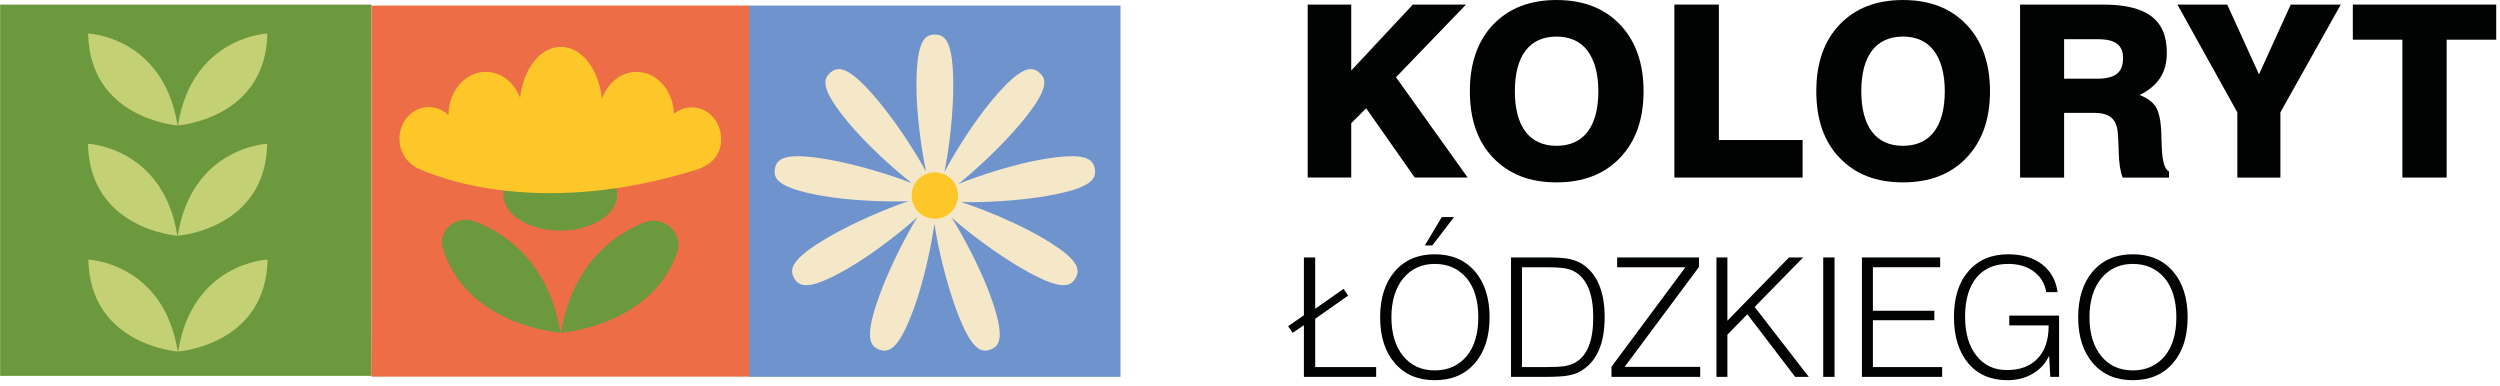
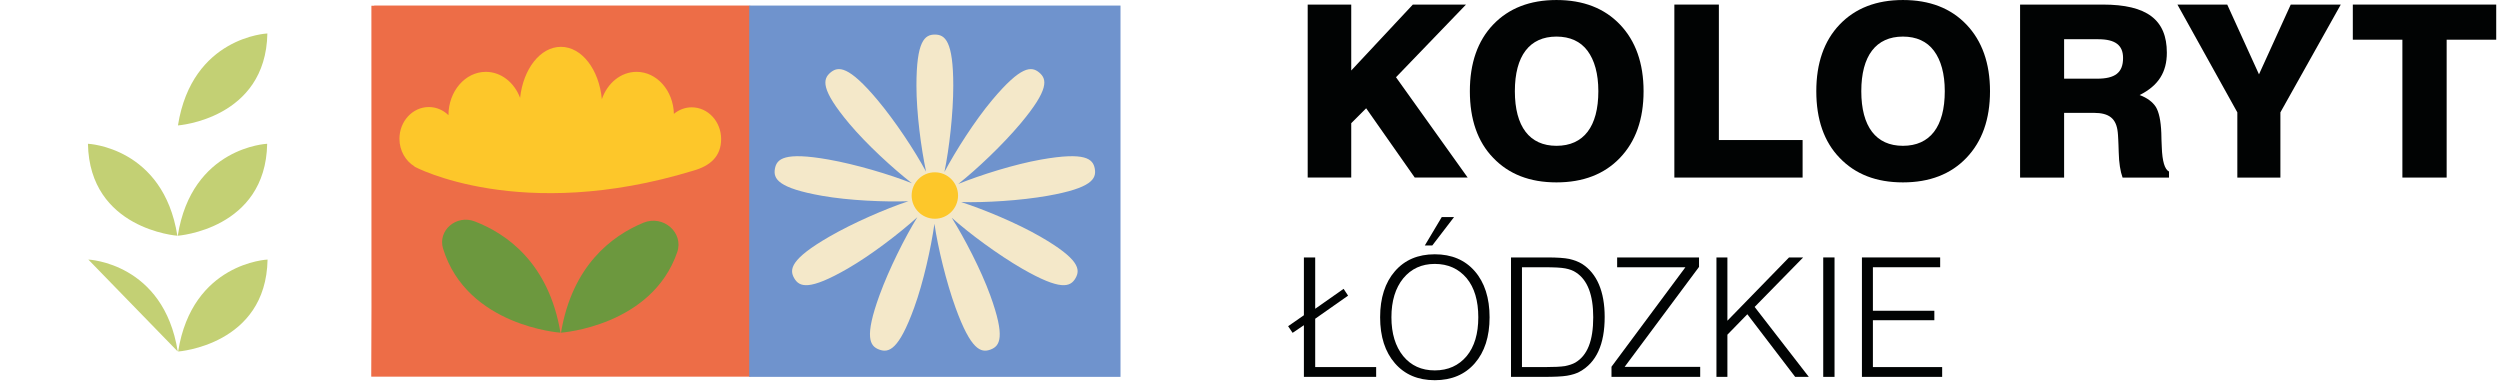
<svg xmlns="http://www.w3.org/2000/svg" width="100%" height="100%" viewBox="0 0 324 50" version="1.1" xml:space="preserve" style="fill-rule:evenodd;clip-rule:evenodd;stroke-linejoin:round;stroke-miterlimit:2;">
  <g transform="matrix(1,0,0,1,-107.073,-8.273)">
    <g transform="matrix(1.786,0,0,1.786,0,0)">
      <g transform="matrix(1,0,0,1,154.843,17.517)">
        <path d="M0,-12.553L3.16,-12.553L3.16,-7.769L7.63,-12.553L11.488,-12.553L6.408,-7.28L11.61,0L7.769,0L4.243,-5.028L3.16,-3.946L3.16,0L0,0L0,-12.553Z" style="fill:rgb(1,3,3);fill-rule:nonzero;" />
      </g>
    </g>
    <g transform="matrix(1.786,0,0,1.786,0,0)">
      <g transform="matrix(1,0,0,1,175.934,11.25)">
        <path d="M0,0C0,-1.274 -0.279,-2.252 -0.786,-2.933C-1.292,-3.614 -2.06,-3.963 -3.038,-3.963C-4.993,-3.963 -6.058,-2.567 -6.058,0C-6.058,2.566 -4.993,3.963 -3.038,3.963C-1.065,3.963 0,2.566 0,0M-7.63,4.836C-8.764,3.666 -9.323,2.043 -9.323,0C-9.323,-2.025 -8.764,-3.649 -7.63,-4.836C-6.495,-6.024 -4.958,-6.617 -3.038,-6.617C-1.1,-6.617 0.437,-6.024 1.571,-4.836C2.706,-3.649 3.282,-2.025 3.282,0C3.282,2.043 2.706,3.649 1.571,4.836C0.437,6.023 -1.1,6.617 -3.038,6.617C-4.976,6.617 -6.495,6.023 -7.63,4.836" style="fill:rgb(1,3,3);fill-rule:nonzero;" />
      </g>
    </g>
    <g transform="matrix(1.786,0,0,1.786,0,0)">
      <g transform="matrix(1,0,0,1,181.45,17.517)">
        <path d="M0,-12.553L3.23,-12.553L3.23,-2.723L9.306,-2.723L9.306,0L0,0L0,-12.553Z" style="fill:rgb(1,3,3);fill-rule:nonzero;" />
      </g>
    </g>
    <g transform="matrix(1.786,0,0,1.786,0,0)">
      <g transform="matrix(1,0,0,1,201.073,11.25)">
        <path d="M0,0C0,-1.274 -0.279,-2.252 -0.786,-2.933C-1.292,-3.614 -2.06,-3.963 -3.038,-3.963C-4.993,-3.963 -6.058,-2.567 -6.058,0C-6.058,2.566 -4.993,3.963 -3.038,3.963C-1.065,3.963 0,2.566 0,0M-7.63,4.836C-8.764,3.666 -9.323,2.043 -9.323,0C-9.323,-2.025 -8.764,-3.649 -7.63,-4.836C-6.495,-6.024 -4.958,-6.617 -3.038,-6.617C-1.1,-6.617 0.437,-6.024 1.571,-4.836C2.706,-3.649 3.282,-2.025 3.282,0C3.282,2.043 2.706,3.649 1.571,4.836C0.437,6.023 -1.1,6.617 -3.038,6.617C-4.976,6.617 -6.495,6.023 -7.63,4.836" style="fill:rgb(1,3,3);fill-rule:nonzero;" />
      </g>
    </g>
    <g transform="matrix(1.786,0,0,1.786,0,0)">
      <g transform="matrix(1,0,0,1,212.124,12.14)">
        <path d="M0,-1.798C1.309,-1.798 1.886,-2.235 1.886,-3.3C1.886,-4.225 1.327,-4.661 0.087,-4.661L-2.392,-4.661L-2.392,-1.798L0,-1.798ZM-5.587,-7.176L0.419,-7.176C3.614,-7.176 5.063,-6.076 5.063,-3.684C5.063,-2.27 4.452,-1.292 3.09,-0.611C3.649,-0.401 4.033,-0.105 4.26,0.245C4.487,0.611 4.627,1.24 4.662,2.147C4.662,2.409 4.679,2.759 4.696,3.178C4.731,4.19 4.906,4.784 5.22,4.941L5.22,5.378L1.851,5.378C1.693,4.941 1.589,4.33 1.571,3.544C1.554,3.16 1.554,2.846 1.536,2.602C1.519,2.357 1.519,2.2 1.501,2.095C1.397,1.1 0.89,0.681 -0.244,0.681L-2.392,0.681L-2.392,5.378L-5.587,5.378L-5.587,-7.176Z" style="fill:rgb(1,3,3);fill-rule:nonzero;" />
      </g>
    </g>
    <g transform="matrix(1.786,0,0,1.786,0,0)">
      <g transform="matrix(1,0,0,1,222.302,9.696)">
        <path d="M0,3.09L-4.347,-4.732L-0.733,-4.732L1.571,0.332L3.876,-4.732L7.507,-4.732L3.125,3.09L3.125,7.822L0,7.822L0,3.09Z" style="fill:rgb(1,3,3);fill-rule:nonzero;" />
      </g>
    </g>
    <g transform="matrix(1.786,0,0,1.786,0,0)">
      <g transform="matrix(1,0,0,1,234.279,14.968)">
        <path d="M0,-7.455L-3.597,-7.455L-3.597,-10.004L6.809,-10.004L6.809,-7.455L3.212,-7.455L3.212,2.549L0,2.549L0,-7.455Z" style="fill:rgb(1,3,3);fill-rule:nonzero;" />
      </g>
    </g>
    <g transform="matrix(1.786,0,0,1.786,0,0)">
      <g transform="matrix(1,0,0,1,154.568,27.062)">
        <path d="M0,1.169L-0.82,1.723L-1.145,1.241L0,0.446L0,-3.749L0.82,-3.749L0.82,-0.024L2.881,-1.471L3.206,-0.977L0.82,0.699L0.82,4.207L5.243,4.207L5.243,4.918L0,4.918L0,1.169Z" style="fill:rgb(1,3,3);fill-rule:nonzero;" />
      </g>
    </g>
    <g transform="matrix(1.786,0,0,1.786,0,0)">
      <g transform="matrix(1,0,0,1,164.571,32.221)">
        <path d="M0,-11.837L0.892,-11.837L-0.687,-9.776L-1.229,-9.776L0,-11.837ZM1.808,-1.748C2.375,-2.435 2.652,-3.375 2.652,-4.568C2.652,-5.762 2.375,-6.714 1.808,-7.401C1.229,-8.088 0.458,-8.438 -0.506,-8.438C-1.458,-8.438 -2.218,-8.088 -2.796,-7.389C-3.363,-6.69 -3.652,-5.75 -3.652,-4.568C-3.652,-3.387 -3.363,-2.447 -2.796,-1.748C-2.23,-1.061 -1.471,-0.711 -0.506,-0.711C0.458,-0.711 1.229,-1.061 1.808,-1.748M-3.399,-1.23C-4.11,-2.049 -4.472,-3.158 -4.472,-4.568C-4.472,-5.967 -4.11,-7.088 -3.399,-7.907C-2.688,-8.727 -1.724,-9.137 -0.506,-9.137C0.711,-9.137 1.687,-8.727 2.399,-7.907C3.11,-7.088 3.471,-5.967 3.471,-4.568C3.471,-3.158 3.11,-2.049 2.399,-1.23C1.687,-0.41 0.711,0 -0.506,0C-1.724,0 -2.688,-0.41 -3.399,-1.23" style="fill:rgb(1,3,3);fill-rule:nonzero;" />
      </g>
    </g>
    <g transform="matrix(1.786,0,0,1.786,0,0)">
      <g transform="matrix(1,0,0,1,172.067,24.024)">
        <path d="M0,7.245C0.651,7.245 1.133,7.221 1.446,7.173C1.748,7.112 2.001,7.028 2.194,6.919C3.074,6.401 3.496,5.34 3.496,3.629C3.496,2.014 3.086,0.929 2.254,0.386C2.049,0.242 1.784,0.145 1.471,0.085C1.169,0.025 0.651,0.001 -0.084,0.001L-1.675,0.001L-1.675,7.245L0,7.245ZM-2.471,-0.711L0.157,-0.711C0.88,-0.711 1.41,-0.674 1.76,-0.602C2.121,-0.518 2.435,-0.397 2.688,-0.241C3.761,0.446 4.327,1.76 4.327,3.605C4.327,5.594 3.725,6.919 2.507,7.582C2.266,7.715 1.953,7.811 1.591,7.872C1.217,7.932 0.663,7.956 -0.084,7.956L-2.471,7.956L-2.471,-0.711Z" style="fill:rgb(1,3,3);fill-rule:nonzero;" />
      </g>
    </g>
    <g transform="matrix(1.786,0,0,1.786,0,0)">
      <g transform="matrix(1,0,0,1,176.888,24.048)">
        <path d="M0,7.196L5.364,-0.024L0.41,-0.024L0.41,-0.735L6.352,-0.735L6.352,-0.048L0.952,7.208L6.437,7.208L6.437,7.931L0,7.931L0,7.196Z" style="fill:rgb(1,3,3);fill-rule:nonzero;" />
      </g>
    </g>
    <g transform="matrix(1.786,0,0,1.786,0,0)">
      <g transform="matrix(1,0,0,1,184.504,31.98)">
        <path d="M0,-8.667L0.795,-8.667L0.795,-4.075L5.267,-8.667L6.292,-8.667L2.772,-5.075L6.702,0L5.713,0L2.242,-4.545L0.795,-3.062L0.795,0L0,0L0,-8.667Z" style="fill:rgb(1,3,3);fill-rule:nonzero;" />
      </g>
    </g>
    <g transform="matrix(1.786,0,0,1.786,0,0)">
      <g transform="matrix(1,0,0,1,0,18.293)">
        <rect x="192.253" y="5.02" width="0.82" height="8.667" style="fill:rgb(1,3,3);" />
      </g>
    </g>
    <g transform="matrix(1.786,0,0,1.786,0,0)">
      <g transform="matrix(1,0,0,1,195.061,31.98)">
        <path d="M0,-8.667L5.677,-8.667L5.677,-7.956L0.796,-7.956L0.796,-4.798L5.255,-4.798L5.255,-4.111L0.796,-4.111L0.796,-0.711L5.822,-0.711L5.822,0L0,0L0,-8.667Z" style="fill:rgb(1,3,3);fill-rule:nonzero;" />
      </g>
    </g>
    <g transform="matrix(1.786,0,0,1.786,0,0)">
      <g transform="matrix(1,0,0,1,202.775,24.314)">
-         <path d="M0,6.677C-0.687,5.857 -1.037,4.736 -1.037,3.314C-1.037,1.904 -0.687,0.795 0.024,-0.013C0.723,-0.82 1.688,-1.23 2.893,-1.23C3.893,-1.23 4.713,-0.989 5.352,-0.507C5.979,-0.025 6.364,0.65 6.485,1.518L5.665,1.518C5.545,0.879 5.243,0.373 4.749,0.012C4.255,-0.35 3.64,-0.531 2.905,-0.531C1.904,-0.531 1.133,-0.193 0.591,0.469C0.048,1.133 -0.229,2.085 -0.229,3.302C-0.229,4.496 0.048,5.436 0.591,6.123C1.133,6.822 1.88,7.171 2.808,7.171C3.761,7.171 4.508,6.894 5.038,6.327C5.569,5.773 5.834,4.99 5.834,3.965L5.834,3.929L2.977,3.929L2.977,3.218L6.593,3.218L6.593,7.666L5.954,7.666L5.87,6.135C5.605,6.701 5.207,7.135 4.677,7.437C4.146,7.75 3.532,7.907 2.845,7.907C1.639,7.907 0.687,7.497 0,6.677" style="fill:rgb(1,3,3);fill-rule:nonzero;" />
-       </g>
+         </g>
    </g>
    <g transform="matrix(1.786,0,0,1.786,0,0)">
      <g transform="matrix(1,0,0,1,217.033,24.832)">
-         <path d="M0,5.641C0.566,4.954 0.844,4.014 0.844,2.821C0.844,1.627 0.566,0.675 0,-0.012C-0.579,-0.699 -1.35,-1.049 -2.314,-1.049C-3.267,-1.049 -4.026,-0.699 -4.605,0C-5.171,0.699 -5.46,1.639 -5.46,2.821C-5.46,4.002 -5.171,4.942 -4.605,5.641C-4.038,6.328 -3.279,6.678 -2.314,6.678C-1.35,6.678 -0.579,6.328 0,5.641M-5.207,6.159C-5.918,5.34 -6.28,4.231 -6.28,2.821C-6.28,1.422 -5.918,0.301 -5.207,-0.519C-4.496,-1.338 -3.532,-1.748 -2.314,-1.748C-1.097,-1.748 -0.121,-1.338 0.591,-0.519C1.302,0.301 1.663,1.422 1.663,2.821C1.663,4.231 1.302,5.34 0.591,6.159C-0.121,6.979 -1.097,7.389 -2.314,7.389C-3.532,7.389 -4.496,6.979 -5.207,6.159" style="fill:rgb(1,3,3);fill-rule:nonzero;" />
-       </g>
+         </g>
    </g>
    <g transform="matrix(1.786,0,0,1.786,0,0)">
      <g transform="matrix(-1,0,0,1,146.862,-0.129)">
-         <rect x="59.961" y="5.093" width="26.94" height="26.943" style="fill:rgb(108,152,62);" />
-       </g>
+         </g>
    </g>
    <g transform="matrix(1.786,0,0,1.786,0,0)">
      <g transform="matrix(1,0,0,1,79.353,13.734)">
        <path d="M0,-6.673C0,-6.673 -5.465,-6.443 -6.489,0C-6.489,0 -0.114,-0.46 0,-6.673" style="fill:rgb(195,208,116);fill-rule:nonzero;" />
      </g>
    </g>
    <g transform="matrix(1.786,0,0,1.786,0,0)">
      <g transform="matrix(1,0,0,1,66.347,13.734)">
-         <path d="M0,-6.673C0,-6.673 5.465,-6.443 6.489,0C6.489,0 0.114,-0.46 0,-6.673" style="fill:rgb(195,208,116);fill-rule:nonzero;" />
-       </g>
+         </g>
    </g>
    <g transform="matrix(1.786,0,0,1.786,0,0)">
      <g transform="matrix(1,0,0,1,79.339,21.738)">
        <path d="M0,-6.673C0,-6.673 -5.465,-6.443 -6.489,0C-6.489,0 -0.114,-0.46 0,-6.673" style="fill:rgb(195,208,116);fill-rule:nonzero;" />
      </g>
    </g>
    <g transform="matrix(1.786,0,0,1.786,0,0)">
      <g transform="matrix(1,0,0,1,66.333,21.738)">
        <path d="M0,-6.673C0,-6.673 5.465,-6.443 6.489,0C6.489,0 0.114,-0.46 0,-6.673" style="fill:rgb(195,208,116);fill-rule:nonzero;" />
      </g>
    </g>
    <g transform="matrix(1.786,0,0,1.786,0,0)">
      <g transform="matrix(1,0,0,1,79.367,30.14)">
        <path d="M0,-6.673C0,-6.673 -5.465,-6.443 -6.489,0C-6.489,0 -0.114,-0.46 0,-6.673" style="fill:rgb(195,208,116);fill-rule:nonzero;" />
      </g>
    </g>
    <g transform="matrix(1.786,0,0,1.786,0,0)">
      <g transform="matrix(1,0,0,1,66.361,30.14)">
-         <path d="M0,-6.673C0,-6.673 5.465,-6.443 6.489,0C6.489,0 0.114,-0.46 0,-6.673" style="fill:rgb(195,208,116);fill-rule:nonzero;" />
+         <path d="M0,-6.673C0,-6.673 5.465,-6.443 6.489,0" style="fill:rgb(195,208,116);fill-rule:nonzero;" />
      </g>
    </g>
    <g transform="matrix(1.786,0,0,1.786,0,0)">
      <g transform="matrix(1,0,0,1,87.105,31.967)">
        <path d="M0,-26.918L27.291,-26.918L27.291,0L-0.197,0L0,-26.918Z" style="fill:rgb(237,109,71);fill-rule:nonzero;" />
      </g>
    </g>
    <g transform="matrix(1.786,0,0,1.786,0,0)">
      <g transform="matrix(1,0,0,1,114.316,31.967)">
        <path d="M0,-26.918L-27.415,-26.918L-27.408,0L0,-26.918Z" style="fill:rgb(237,109,71);fill-rule:nonzero;" />
      </g>
    </g>
    <g transform="matrix(1.786,0,0,1.786,0,0)">
      <g transform="matrix(-1,0,0,1,255.577,0.015)">
        <rect x="114.317" y="5.021" width="26.943" height="26.943" style="fill:rgb(111,147,205);" />
      </g>
    </g>
    <g transform="matrix(1.786,0,0,1.786,0,0)">
      <g transform="matrix(1,0,0,1,135.969,18.554)">
        <path d="M0,0.287C3.205,-0.278 3.554,-0.947 3.426,-1.674C3.298,-2.401 2.741,-2.91 -0.464,-2.345C-2.413,-2.001 -4.871,-1.223 -6.482,-0.573C-5.119,-1.648 -3.246,-3.429 -1.969,-4.951C0.123,-7.444 -0.039,-8.182 -0.605,-8.656C-1.17,-9.13 -1.924,-9.162 -4.016,-6.669C-5.288,-5.154 -6.67,-2.977 -7.487,-1.443C-7.134,-3.143 -6.844,-5.712 -6.844,-7.699C-6.844,-10.953 -7.442,-11.413 -8.18,-11.413C-8.919,-11.413 -9.517,-10.953 -9.517,-7.699C-9.517,-5.72 -9.177,-3.164 -8.817,-1.464C-9.639,-2.993 -11.068,-5.147 -12.345,-6.669C-14.437,-9.162 -15.191,-9.13 -15.756,-8.656C-16.322,-8.182 -16.484,-7.444 -14.392,-4.951C-13.12,-3.436 -11.217,-1.696 -9.848,-0.626C-11.461,-1.268 -13.94,-2 -15.897,-2.345C-19.102,-2.91 -19.659,-2.401 -19.787,-1.674C-19.915,-0.947 -19.566,-0.278 -16.361,0.287C-14.412,0.631 -11.836,0.74 -10.1,0.68C-11.748,1.224 -14.118,2.257 -15.838,3.251C-18.657,4.878 -18.756,5.626 -18.387,6.265C-18.018,6.905 -17.321,7.193 -14.502,5.565C-12.789,4.576 -10.745,3.004 -9.453,1.842C-10.366,3.318 -11.517,5.633 -12.197,7.5C-13.31,10.558 -12.905,11.195 -12.212,11.448C-11.518,11.7 -10.798,11.472 -9.685,8.414C-9.008,6.555 -8.454,4.037 -8.211,2.316C-7.961,4.034 -7.355,6.547 -6.676,8.414C-5.563,11.472 -4.843,11.7 -4.15,11.448C-3.456,11.195 -3.051,10.558 -4.164,7.5C-4.841,5.64 -6.035,3.355 -6.955,1.881C-5.659,3.036 -3.579,4.572 -1.859,5.565C0.96,7.193 1.657,6.905 2.026,6.265C2.395,5.626 2.296,4.878 -0.523,3.251C-2.236,2.261 -4.62,1.278 -6.272,0.74C-4.537,0.792 -1.957,0.632 0,0.287" style="fill:rgb(244,232,201);fill-rule:nonzero;" />
      </g>
    </g>
    <g transform="matrix(1.786,0,0,1.786,0,0)">
      <g transform="matrix(0,-1,-1,0,127.788,17.136)">
        <path d="M-1.684,-1.684C-2.615,-1.684 -3.37,-0.93 -3.37,0.001C-3.37,0.93 -2.615,1.684 -1.684,1.684C-0.754,1.684 0.001,0.93 0.001,0.001C0.001,-0.93 -0.754,-1.684 -1.684,-1.684" style="fill:rgb(253,199,42);fill-rule:nonzero;" />
      </g>
    </g>
    <g transform="matrix(1.786,0,0,1.786,0,0)">
      <g transform="matrix(1,0,0,1,106.633,28.174)">
        <path d="M0,-7.377C-2.269,-6.437 -5.154,-4.291 -5.973,0.599C-5.973,0.599 0.598,0.148 2.459,-5.238C2.951,-6.661 1.446,-7.976 0,-7.377" style="fill:rgb(108,152,62);fill-rule:nonzero;" />
      </g>
    </g>
    <g transform="matrix(1.786,0,0,1.786,0,0)">
      <g transform="matrix(1,0,0,1,94.396,28.26)">
        <path d="M0,-7.563C2.302,-6.679 5.375,-4.56 6.225,0.513C6.225,0.513 -0.559,0.048 -2.293,-5.586C-2.697,-6.899 -1.336,-8.076 0,-7.563" style="fill:rgb(108,152,62);fill-rule:nonzero;" />
      </g>
    </g>
    <g transform="matrix(1.786,0,0,1.786,0,0)">
      <g transform="matrix(0,-1,-1,0,100.609,14.617)">
-         <path d="M-4.135,-4.135C-5.58,-4.135 -6.752,-2.284 -6.752,0C-6.752,2.284 -5.58,4.135 -4.135,4.135C-2.69,4.135 -1.518,2.284 -1.518,0C-1.518,-2.284 -2.69,-4.135 -4.135,-4.135" style="fill:rgb(108,152,62);fill-rule:nonzero;" />
-       </g>
+         </g>
    </g>
    <g transform="matrix(1.786,0,0,1.786,0,0)">
      <g transform="matrix(1,0,0,1,108.061,13.671)">
        <path d="M0,1.544L0.001,1.543C0.001,1.543 0.002,1.544 0.002,1.545L0,1.544ZM2.085,-1.251C1.598,-1.251 1.151,-1.073 0.791,-0.777C0.747,-2.469 -0.447,-3.825 -1.917,-3.825C-3.062,-3.825 -4.039,-3.002 -4.437,-1.839C-4.634,-3.984 -5.887,-5.64 -7.408,-5.64C-8.905,-5.64 -10.143,-4.035 -10.369,-1.937C-10.787,-3.048 -11.742,-3.825 -12.855,-3.825C-14.352,-3.825 -15.566,-2.418 -15.567,-0.682C-15.945,-1.048 -16.442,-1.272 -16.99,-1.272C-18.169,-1.272 -19.124,-0.242 -19.124,1.029C-19.124,1.895 -18.679,2.648 -18.023,3.041L-18.04,3.051C-18.04,3.051 -10.376,7.184 2.203,3.344C3.468,2.986 4.219,2.277 4.219,1.05C4.219,-0.221 3.264,-1.251 2.085,-1.251" style="fill:rgb(253,199,42);fill-rule:nonzero;" />
      </g>
    </g>
  </g>
</svg>